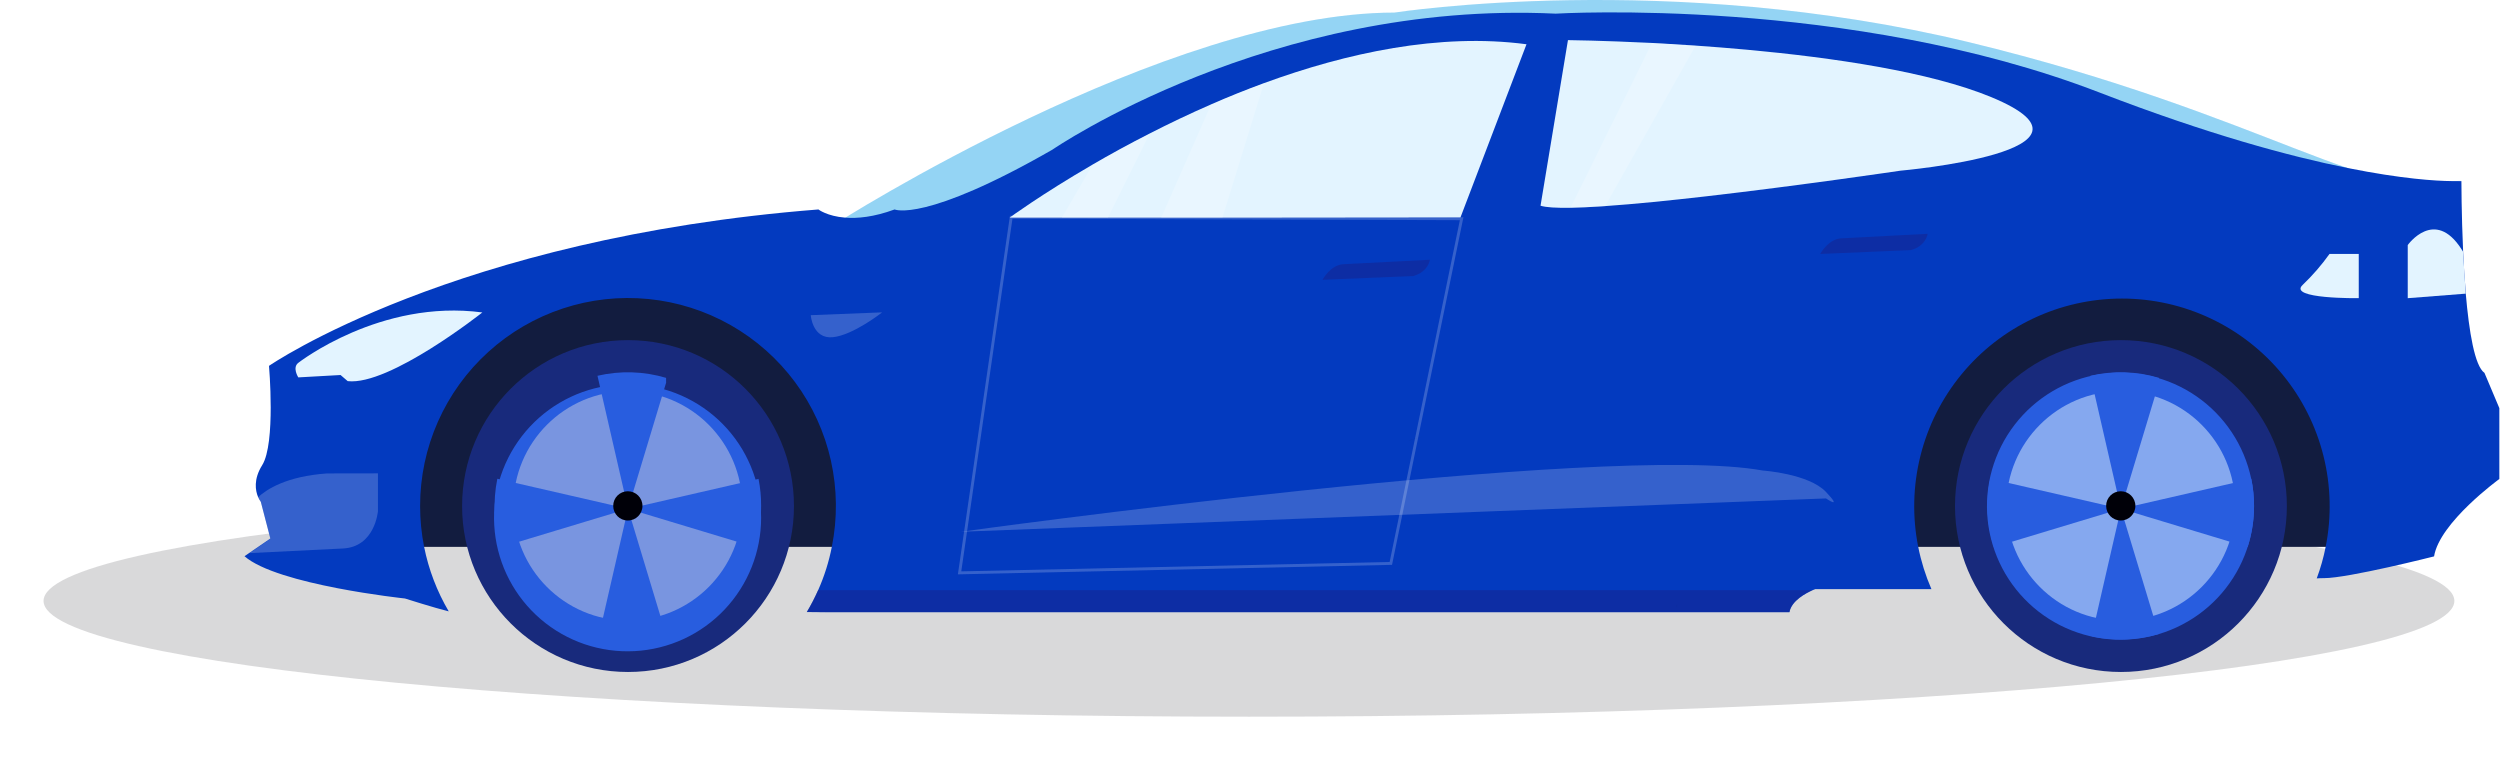
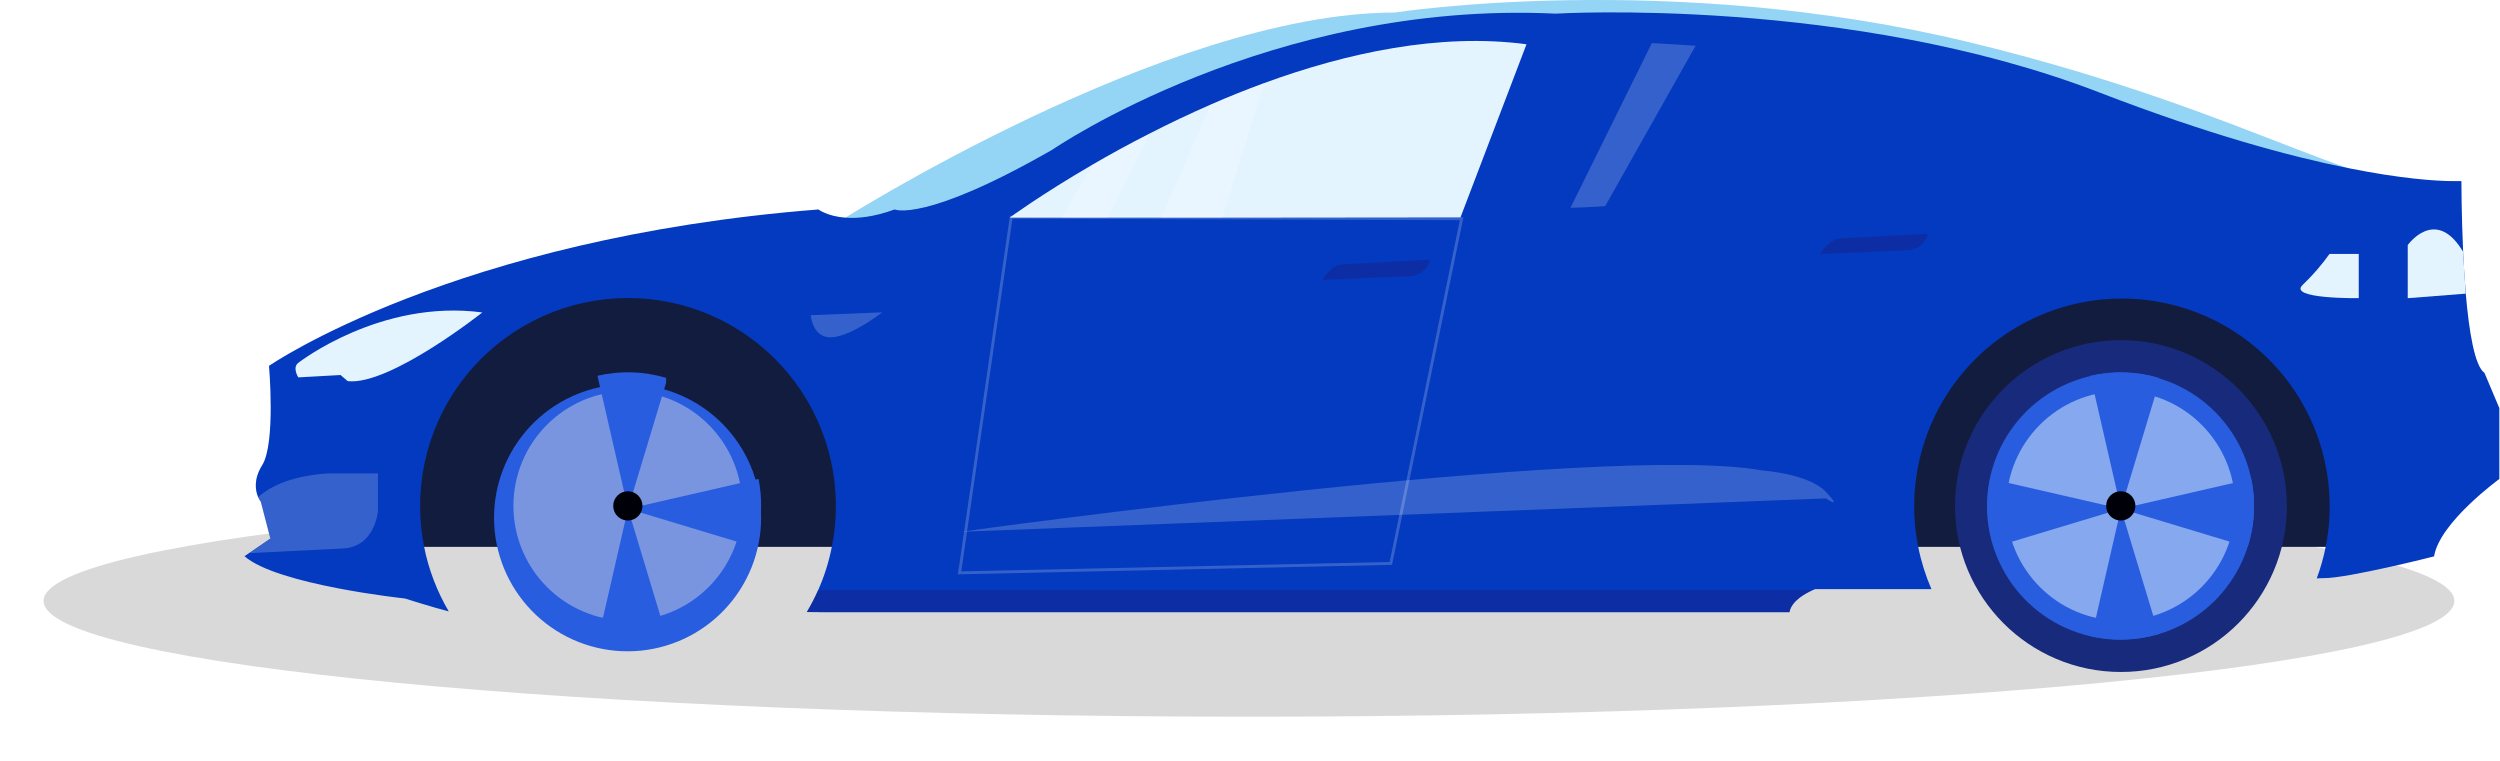
<svg xmlns="http://www.w3.org/2000/svg" width="861" height="262" viewBox="0 0 861 262" fill="none">
  <g opacity="0.15" filter="url(#filter0_f)">
    <path d="M430.142 246.833C659.418 246.833 845.283 228.979 845.283 206.956C845.283 184.933 659.418 167.08 430.142 167.08C200.865 167.08 15 184.933 15 206.956C15 228.979 200.865 246.833 430.142 246.833Z" fill="#000008" />
  </g>
  <path d="M287.777 77.05C287.777 77.05 401.592 4.334 480.277 4.334C480.277 4.334 575.008 -10.421 678.049 14.517C781.089 39.454 819.15 71.788 847.718 62.295L727.7 65.809L287.777 77.05Z" fill="#8CD0F3" />
  <path opacity="0.1" d="M287.777 77.05C287.777 77.05 401.592 4.334 480.277 4.334C480.277 4.334 575.008 -10.421 678.049 14.517C781.089 39.454 819.15 71.788 847.718 62.295L727.7 65.809L287.777 77.05Z" fill="#E3F4FF" />
  <path d="M824.238 188.341H130.105L149.19 111.878L267.227 80.496L824.238 95.134V188.341Z" fill="#121C3F" />
  <path d="M860.774 140.562V164.966C860.774 164.966 840.166 179.914 838.293 191.621C838.293 191.621 808.783 199.115 800.358 199.115C799.591 199.115 798.756 199.115 797.882 199.202C799.199 195.67 800.228 192.038 800.959 188.34C803.026 177.964 802.766 167.259 800.197 156.995C797.629 146.732 792.816 137.166 786.105 128.987C779.394 120.807 770.953 114.218 761.389 109.694C751.825 105.17 741.377 102.823 730.797 102.823C720.217 102.823 709.769 105.17 700.205 109.694C690.641 114.218 682.2 120.807 675.489 128.987C668.778 137.166 663.965 146.732 661.396 156.995C658.828 167.259 658.567 177.964 660.634 188.34C661.628 193.342 663.154 198.224 665.187 202.901H625.174C625.174 202.901 624.806 203.027 624.204 203.289C622.059 204.26 617.001 206.822 616.273 210.851H284.67L277.875 210.793C279.32 208.369 280.616 205.86 281.758 203.279C283.889 198.5 285.471 193.495 286.476 188.36C288.45 178.553 288.346 168.441 286.173 158.677C284 148.913 279.805 139.712 273.858 131.668C267.911 123.624 260.345 116.916 251.646 111.975C242.948 107.035 233.311 103.972 223.357 102.984C213.402 101.995 203.351 103.104 193.852 106.238C184.352 109.372 175.614 114.462 168.202 121.18C160.79 127.898 154.868 136.094 150.817 145.241C146.767 154.387 144.678 164.281 144.685 174.284C144.685 179 145.146 183.705 146.063 188.33C147.628 196.163 150.495 203.677 154.547 210.56C149.81 209.404 139.472 206.124 139.472 206.124C139.472 206.124 95.451 201.445 84.21 191.563L85.909 190.388L93.111 185.467L89.83 172.848C89.434 172.316 89.108 171.735 88.86 171.12C87.986 169.013 87.219 165.102 90.306 160.19C94.985 152.696 92.645 126.001 92.645 126.001C92.645 126.001 156.343 81.98 281.865 72.137C281.865 72.137 284.864 74.467 291.058 74.952C295.251 75.292 300.91 74.777 308.103 72.137C308.103 72.137 318.402 76.816 362.463 51.529C362.463 51.529 437.411 0.004 535.772 4.702C535.772 4.702 636.939 -1.394 723.119 31.882C760.258 46.209 788.515 53.849 808.657 57.887C827.256 61.624 838.934 62.313 844.282 62.372H844.399C846.146 62.372 847.184 62.372 847.553 62.372H847.709C847.709 62.372 847.709 73.525 848.301 86.698V86.766C848.514 91.347 848.806 96.172 849.213 100.86V101.151C850.339 114.207 852.281 126.069 855.649 128.418L860.774 140.562Z" fill="#033ABF" />
  <path d="M102.77 124.934C102.77 124.934 130.988 102.918 166.118 107.607C166.118 107.607 134.153 132.903 119.748 131.263L117.292 129.156L102.731 129.972C102.731 129.972 100.557 126.574 102.77 124.934Z" fill="#E3F4FF" />
  <path opacity="0.2" d="M130.163 163.025V176.022C130.163 176.022 129.192 188.438 117.981 188.904L85.948 190.486L93.14 185.564L89.859 172.945C89.462 172.418 89.135 171.84 88.889 171.227C91.801 168.548 98.664 164.024 112.622 163.054L130.163 163.025Z" fill="white" />
  <path opacity="0.2" d="M279.225 108.549L303.813 107.578C303.813 107.578 293.864 115.421 286.836 116.13C279.808 116.839 279.225 108.549 279.225 108.549Z" fill="white" />
  <path opacity="0.2" d="M330.983 183.137C330.983 183.137 553.342 152.22 607.09 162.054C607.09 162.054 622.893 163.112 628.873 169.431C634.853 175.75 628.873 171.654 628.873 171.654L330.983 183.137Z" fill="white" />
  <path opacity="0.5" d="M455.457 96.367C455.457 96.367 458.272 91.096 462.834 90.98L492.46 89.456C492.46 89.456 491.994 93.552 486.723 95.076L455.457 96.367Z" fill="#18218A" />
  <path opacity="0.5" d="M626.883 87.466C626.883 87.466 629.698 82.195 634.261 82.079L663.887 80.516C663.887 80.516 663.421 84.612 658.15 86.136L626.883 87.466Z" fill="#18218A" />
  <path d="M525.725 15.244L502.991 74.865L421.025 74.952H399.922H381.566H365.695H347.717C347.717 74.952 358.667 66.915 376.304 56.674C382.129 53.277 388.739 49.646 395.913 45.996C402.513 42.618 409.619 39.201 417.084 35.959C422.908 33.397 429.043 30.931 435.313 28.63C463.745 18.234 495.701 11.255 525.725 15.244Z" fill="#E3F4FF" />
-   <path d="M654.518 58.781C654.518 58.781 620.271 63.858 587.588 67.615C575.095 69.051 562.835 70.294 552.797 70.983L551.4 71.08C547.517 71.332 543.916 71.497 540.858 71.556C536.004 71.643 532.374 71.429 530.559 70.847L540.004 13.818C540.004 13.818 551.652 13.944 568.882 14.789L572.648 14.993C576.23 15.196 580.006 15.429 583.947 15.701C589.577 16.09 595.509 16.555 601.624 17.118C631.153 19.827 664.603 24.69 685.784 33.446C730.854 52.103 654.518 58.781 654.518 58.781Z" fill="#E3F4FF" />
  <path d="M812.355 87.465V102.686C812.355 102.686 787.767 103.035 793.038 98.124C796.45 94.862 799.547 91.287 802.289 87.446L812.355 87.465Z" fill="#E3F4FF" />
  <path d="M849.193 101.133L829.225 102.696V84.398C829.225 84.398 838.476 71.401 847.727 85.806L848.261 86.65L849.193 101.133Z" fill="#E3F4FF" />
-   <path d="M216.294 231.43C247.854 231.43 273.439 205.845 273.439 174.284C273.439 142.724 247.854 117.139 216.294 117.139C184.733 117.139 159.148 142.724 159.148 174.284C159.148 205.845 184.733 231.43 216.294 231.43Z" fill="#182A7C" />
  <g filter="url(#filter1_d)">
    <path d="M262.13 174.237C262.151 186.029 257.642 197.378 249.534 205.94C241.427 214.503 230.34 219.624 218.565 220.246C206.789 220.868 195.225 216.943 186.26 209.283C177.295 201.622 171.616 190.811 170.394 179.083C169.172 167.354 172.502 155.605 179.695 146.261C186.889 136.918 197.396 130.694 209.047 128.876C220.698 127.058 232.602 129.784 242.3 136.491C251.998 143.199 258.75 153.375 261.16 164.918C261.799 167.983 262.124 171.106 262.13 174.237Z" fill="#285DDF" />
  </g>
  <path opacity="0.5" d="M216.225 213.724C237.985 213.724 255.626 196.04 255.626 174.226C255.626 152.412 237.985 134.728 216.225 134.728C194.464 134.728 176.824 152.412 176.824 174.226C176.824 196.04 194.464 213.724 216.225 213.724Z" fill="#CACFE2" />
  <path d="M229.408 130.137V131.807L216.294 175.227L205.771 129.419C213.579 127.599 221.725 127.847 229.408 130.137V130.137Z" fill="#285DDF" />
  <path d="M229.311 218.355C221.8 220.579 213.845 220.853 206.199 219.151L216.284 175.226L229.311 218.355Z" fill="#285DDF" />
  <path d="M262.13 174.236C262.137 179.026 261.397 183.788 259.936 188.35H259.752L216.332 175.236L261.237 164.927C261.848 167.992 262.147 171.111 262.13 174.236Z" fill="#285DDF" />
-   <path d="M216.294 175.226L172.874 188.341H172.534C170.116 180.759 169.685 172.684 171.282 164.888L216.294 175.226Z" fill="#285DDF" />
  <path d="M216.226 179.264C219.009 179.264 221.264 177.008 221.264 174.226C221.264 171.444 219.009 169.188 216.226 169.188C213.444 169.188 211.188 171.444 211.188 174.226C211.188 177.008 213.444 179.264 216.226 179.264Z" fill="#000008" />
  <path d="M730.448 231.43C762.008 231.43 787.593 205.845 787.593 174.285C787.593 142.724 762.008 117.139 730.448 117.139C698.887 117.139 673.302 142.724 673.302 174.285C673.302 205.845 698.887 231.43 730.448 231.43Z" fill="#182A7C" />
-   <path d="M776.293 174.237C776.314 186.029 771.805 197.378 763.697 205.94C755.59 214.503 744.503 219.624 732.728 220.246C720.952 220.868 709.388 216.943 700.423 209.283C691.459 201.622 685.779 190.811 684.557 179.083C683.335 167.354 686.665 155.605 693.858 146.261C701.052 136.918 711.559 130.694 723.21 128.876C734.861 127.058 746.765 129.784 756.463 136.491C766.161 143.199 772.913 153.375 775.323 164.918C775.962 167.983 776.287 171.106 776.293 174.237Z" fill="#285DDF" />
+   <path d="M776.293 174.237C776.314 186.029 771.805 197.378 763.697 205.94C755.59 214.503 744.503 219.624 732.728 220.246C720.952 220.868 709.388 216.943 700.423 209.283C691.459 201.622 685.779 190.811 684.557 179.083C683.335 167.354 686.665 155.605 693.858 146.261C701.052 136.918 711.559 130.694 723.21 128.876C734.861 127.058 746.765 129.784 756.463 136.491C766.161 143.199 772.913 153.375 775.323 164.918C775.962 167.983 776.287 171.106 776.293 174.237" fill="#285DDF" />
  <path opacity="0.5" d="M730.389 213.726C752.15 213.726 769.79 196.042 769.79 174.228C769.79 152.414 752.15 134.73 730.389 134.73C708.629 134.73 690.988 152.414 690.988 174.228C690.988 196.042 708.629 213.726 730.389 213.726Z" fill="#E3F4FF" />
  <path d="M743.561 130.138V131.807L730.447 175.227L719.925 129.419C727.732 127.599 735.879 127.847 743.561 130.138V130.138Z" fill="#285DDF" />
  <path d="M743.473 218.356C735.962 220.58 728.008 220.854 720.361 219.152L730.446 175.227L743.473 218.356Z" fill="#285DDF" />
  <path d="M776.293 174.237C776.3 179.027 775.56 183.789 774.1 188.351H773.876L730.447 175.227L775.352 164.918C775.98 167.984 776.295 171.106 776.293 174.237V174.237Z" fill="#285DDF" />
  <path d="M730.447 175.227L687.027 188.341H686.688C684.27 180.76 683.838 172.685 685.436 164.889L730.447 175.227Z" fill="#285DDF" />
  <path d="M730.388 179.264C733.171 179.264 735.426 177.008 735.426 174.226C735.426 171.444 733.171 169.188 730.388 169.188C727.606 169.188 725.35 171.444 725.35 174.226C725.35 177.008 727.606 179.264 730.388 179.264Z" fill="#000008" />
  <path opacity="0.2" d="M395.924 46.055L381.567 74.992H365.696L376.306 56.733C382.159 53.335 388.75 49.714 395.924 46.055Z" fill="white" />
  <path opacity="0.2" d="M435.314 28.689L421.016 74.963H399.913L417.094 35.998C422.957 33.455 429.053 31.009 435.314 28.689Z" fill="white" />
  <path opacity="0.2" d="M583.967 15.75L552.817 70.992L551.419 71.089C547.536 71.342 543.935 71.507 540.877 71.565L568.901 14.847L572.668 15.051C576.201 15.245 580.006 15.478 583.967 15.75Z" fill="white" />
  <path opacity="0.2" d="M348.261 74.798L330.478 197.291L479.005 194.039L503.389 75.332L348.261 74.798Z" stroke="white" stroke-miterlimit="10" />
  <path opacity="0.5" d="M624.214 203.251C622.068 204.221 617.011 206.784 616.283 210.812H284.671L277.876 210.754C279.32 208.33 280.617 205.821 281.759 203.241L624.214 203.251Z" fill="#18218A" />
  <path opacity="0.1" d="M485.295 151.706H484.956C484.956 151.706 496.119 148.697 485.295 151.706Z" fill="black" />
  <path opacity="0.1" d="M577.581 207.92V209.57C577.453 209.027 577.453 208.462 577.581 207.92V207.92Z" fill="black" />
  <defs>
    <filter id="filter0_f" x="0" y="152.08" width="860.283" height="109.753" filterUnits="userSpaceOnUse" color-interpolation-filters="sRGB">
      <feFlood flood-opacity="0" result="BackgroundImageFix" />
      <feBlend mode="normal" in="SourceGraphic" in2="BackgroundImageFix" result="shape" />
      <feGaussianBlur stdDeviation="7.5" result="effect1_foregroundBlur" />
    </filter>
    <filter id="filter1_d" x="166.146" y="128.326" width="99.984" height="99.984" filterUnits="userSpaceOnUse" color-interpolation-filters="sRGB">
      <feFlood flood-opacity="0" result="BackgroundImageFix" />
      <feColorMatrix in="SourceAlpha" type="matrix" values="0 0 0 0 0 0 0 0 0 0 0 0 0 0 0 0 0 0 127 0" />
      <feOffset dy="4" />
      <feGaussianBlur stdDeviation="2" />
      <feColorMatrix type="matrix" values="0 0 0 0 0 0 0 0 0 0 0 0 0 0 0 0 0 0 0.25 0" />
      <feBlend mode="normal" in2="BackgroundImageFix" result="effect1_dropShadow" />
      <feBlend mode="normal" in="SourceGraphic" in2="effect1_dropShadow" result="shape" />
    </filter>
  </defs>
</svg>